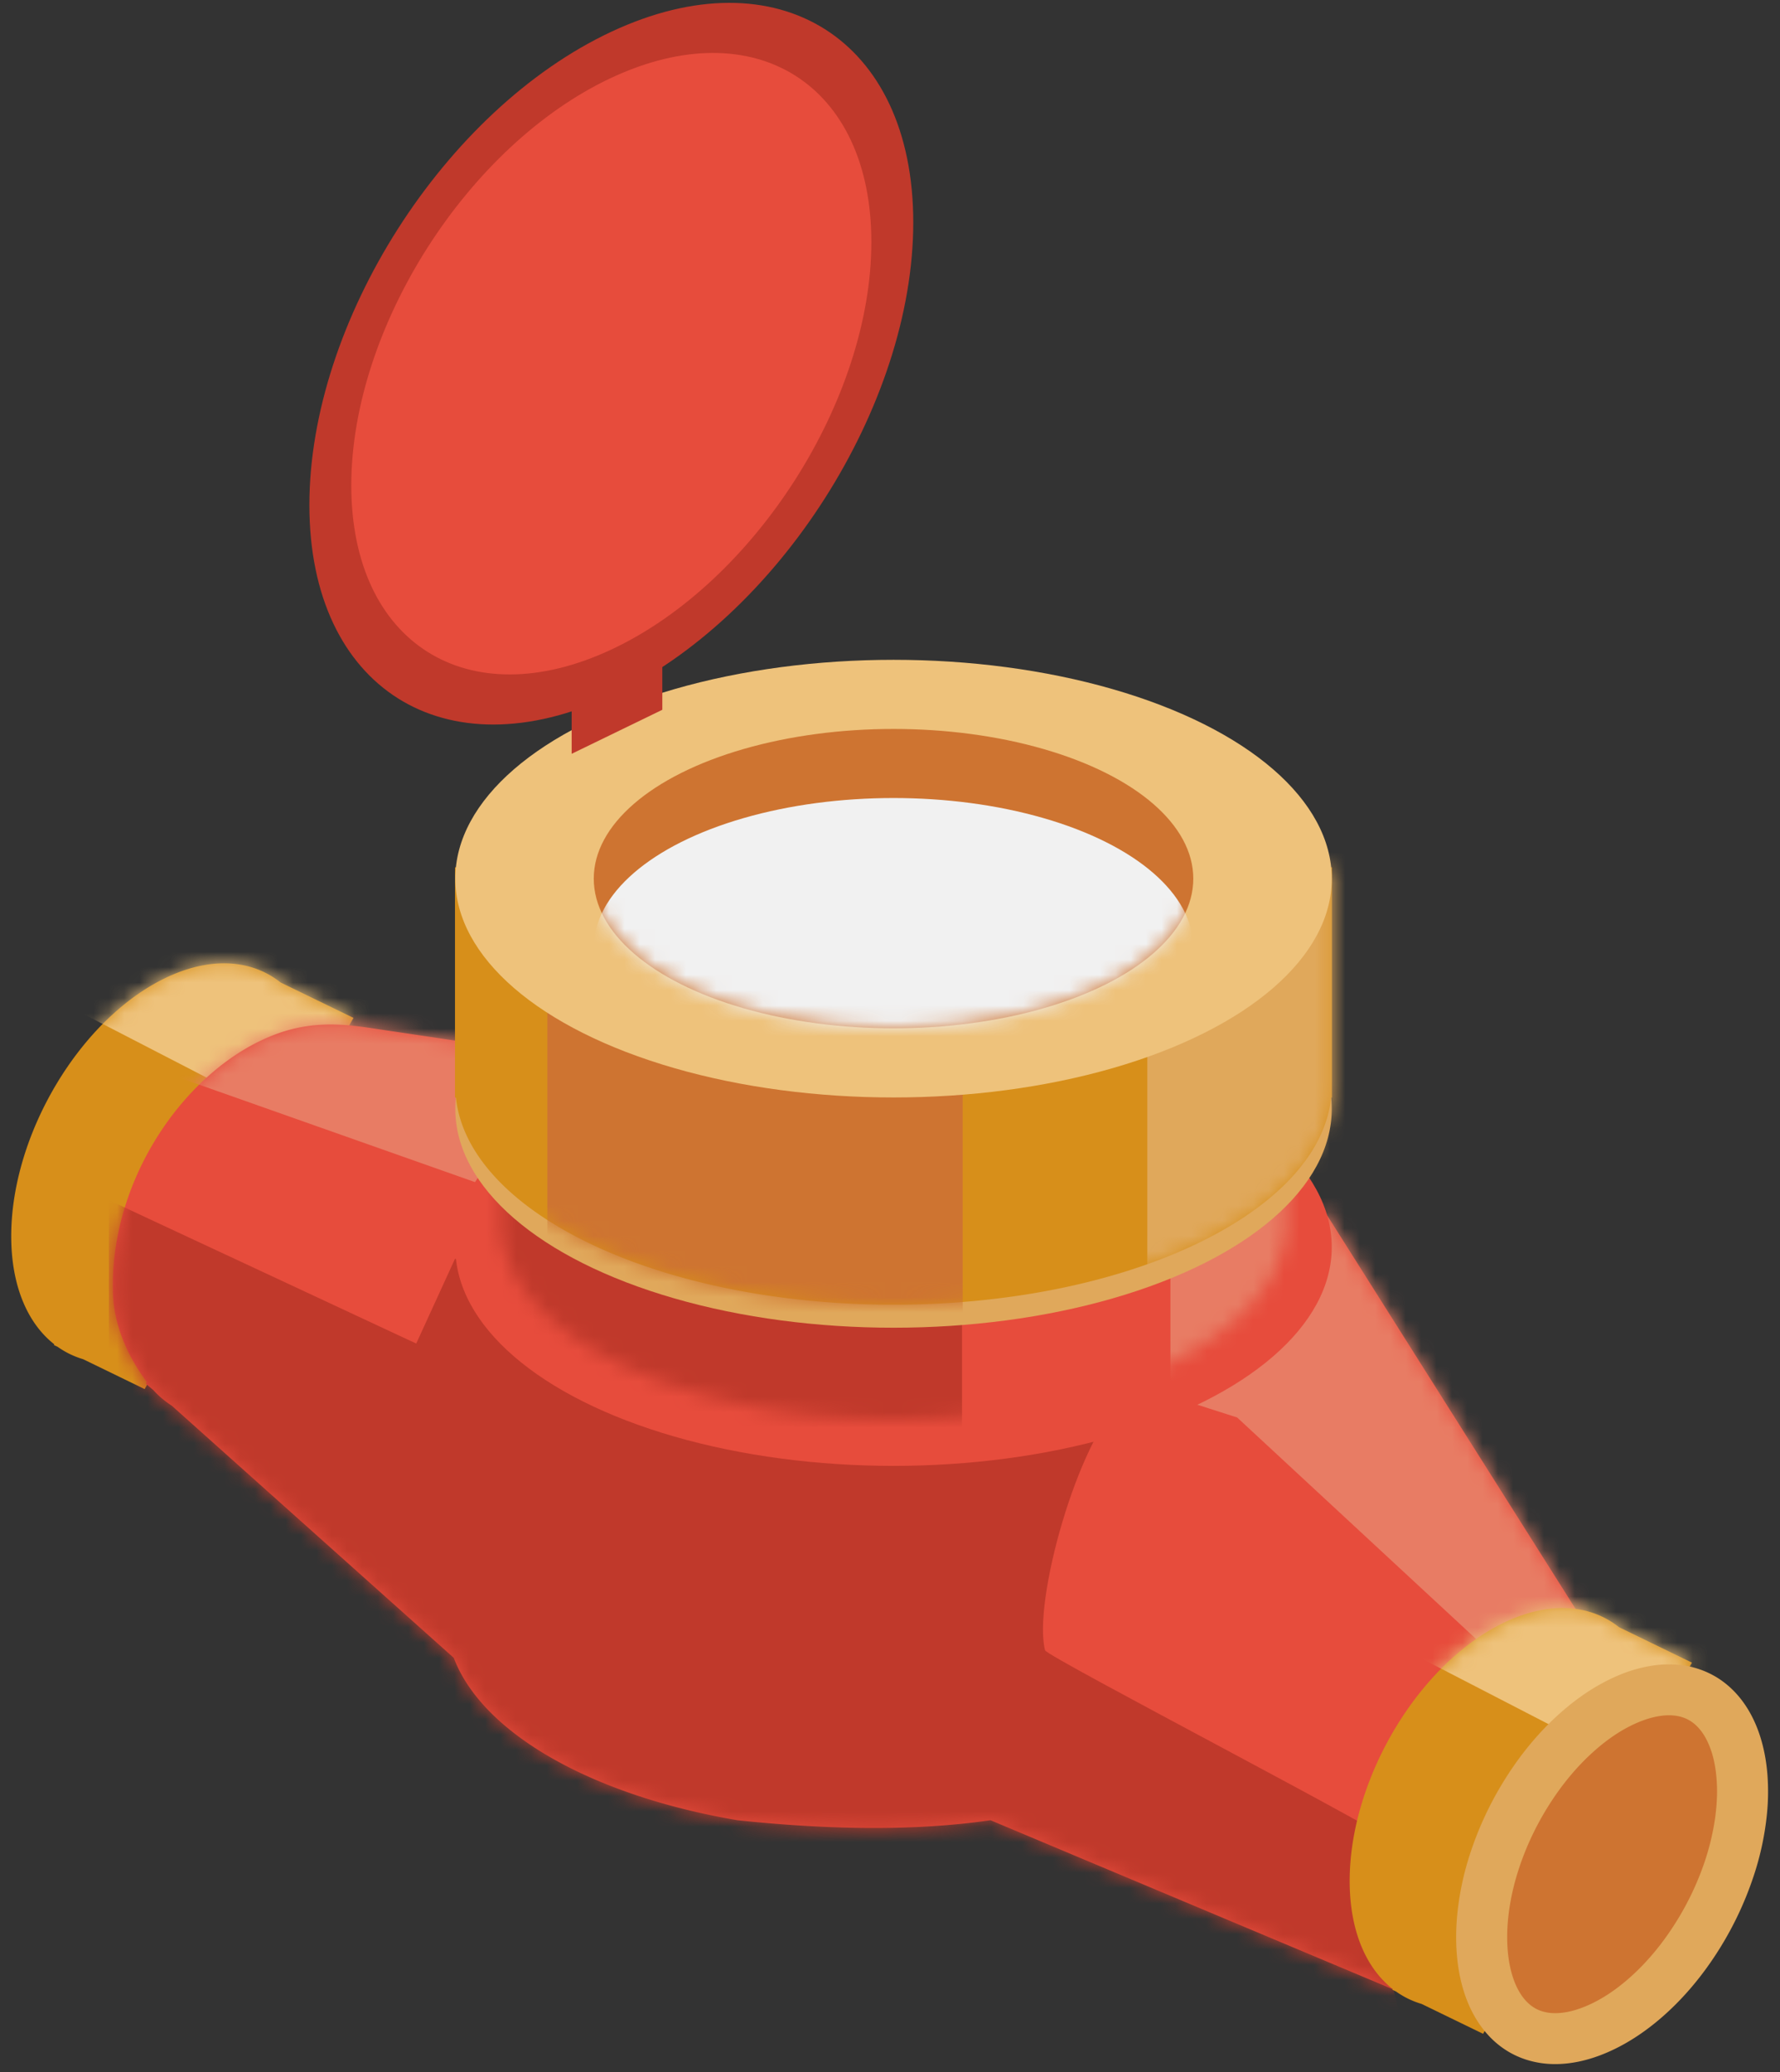
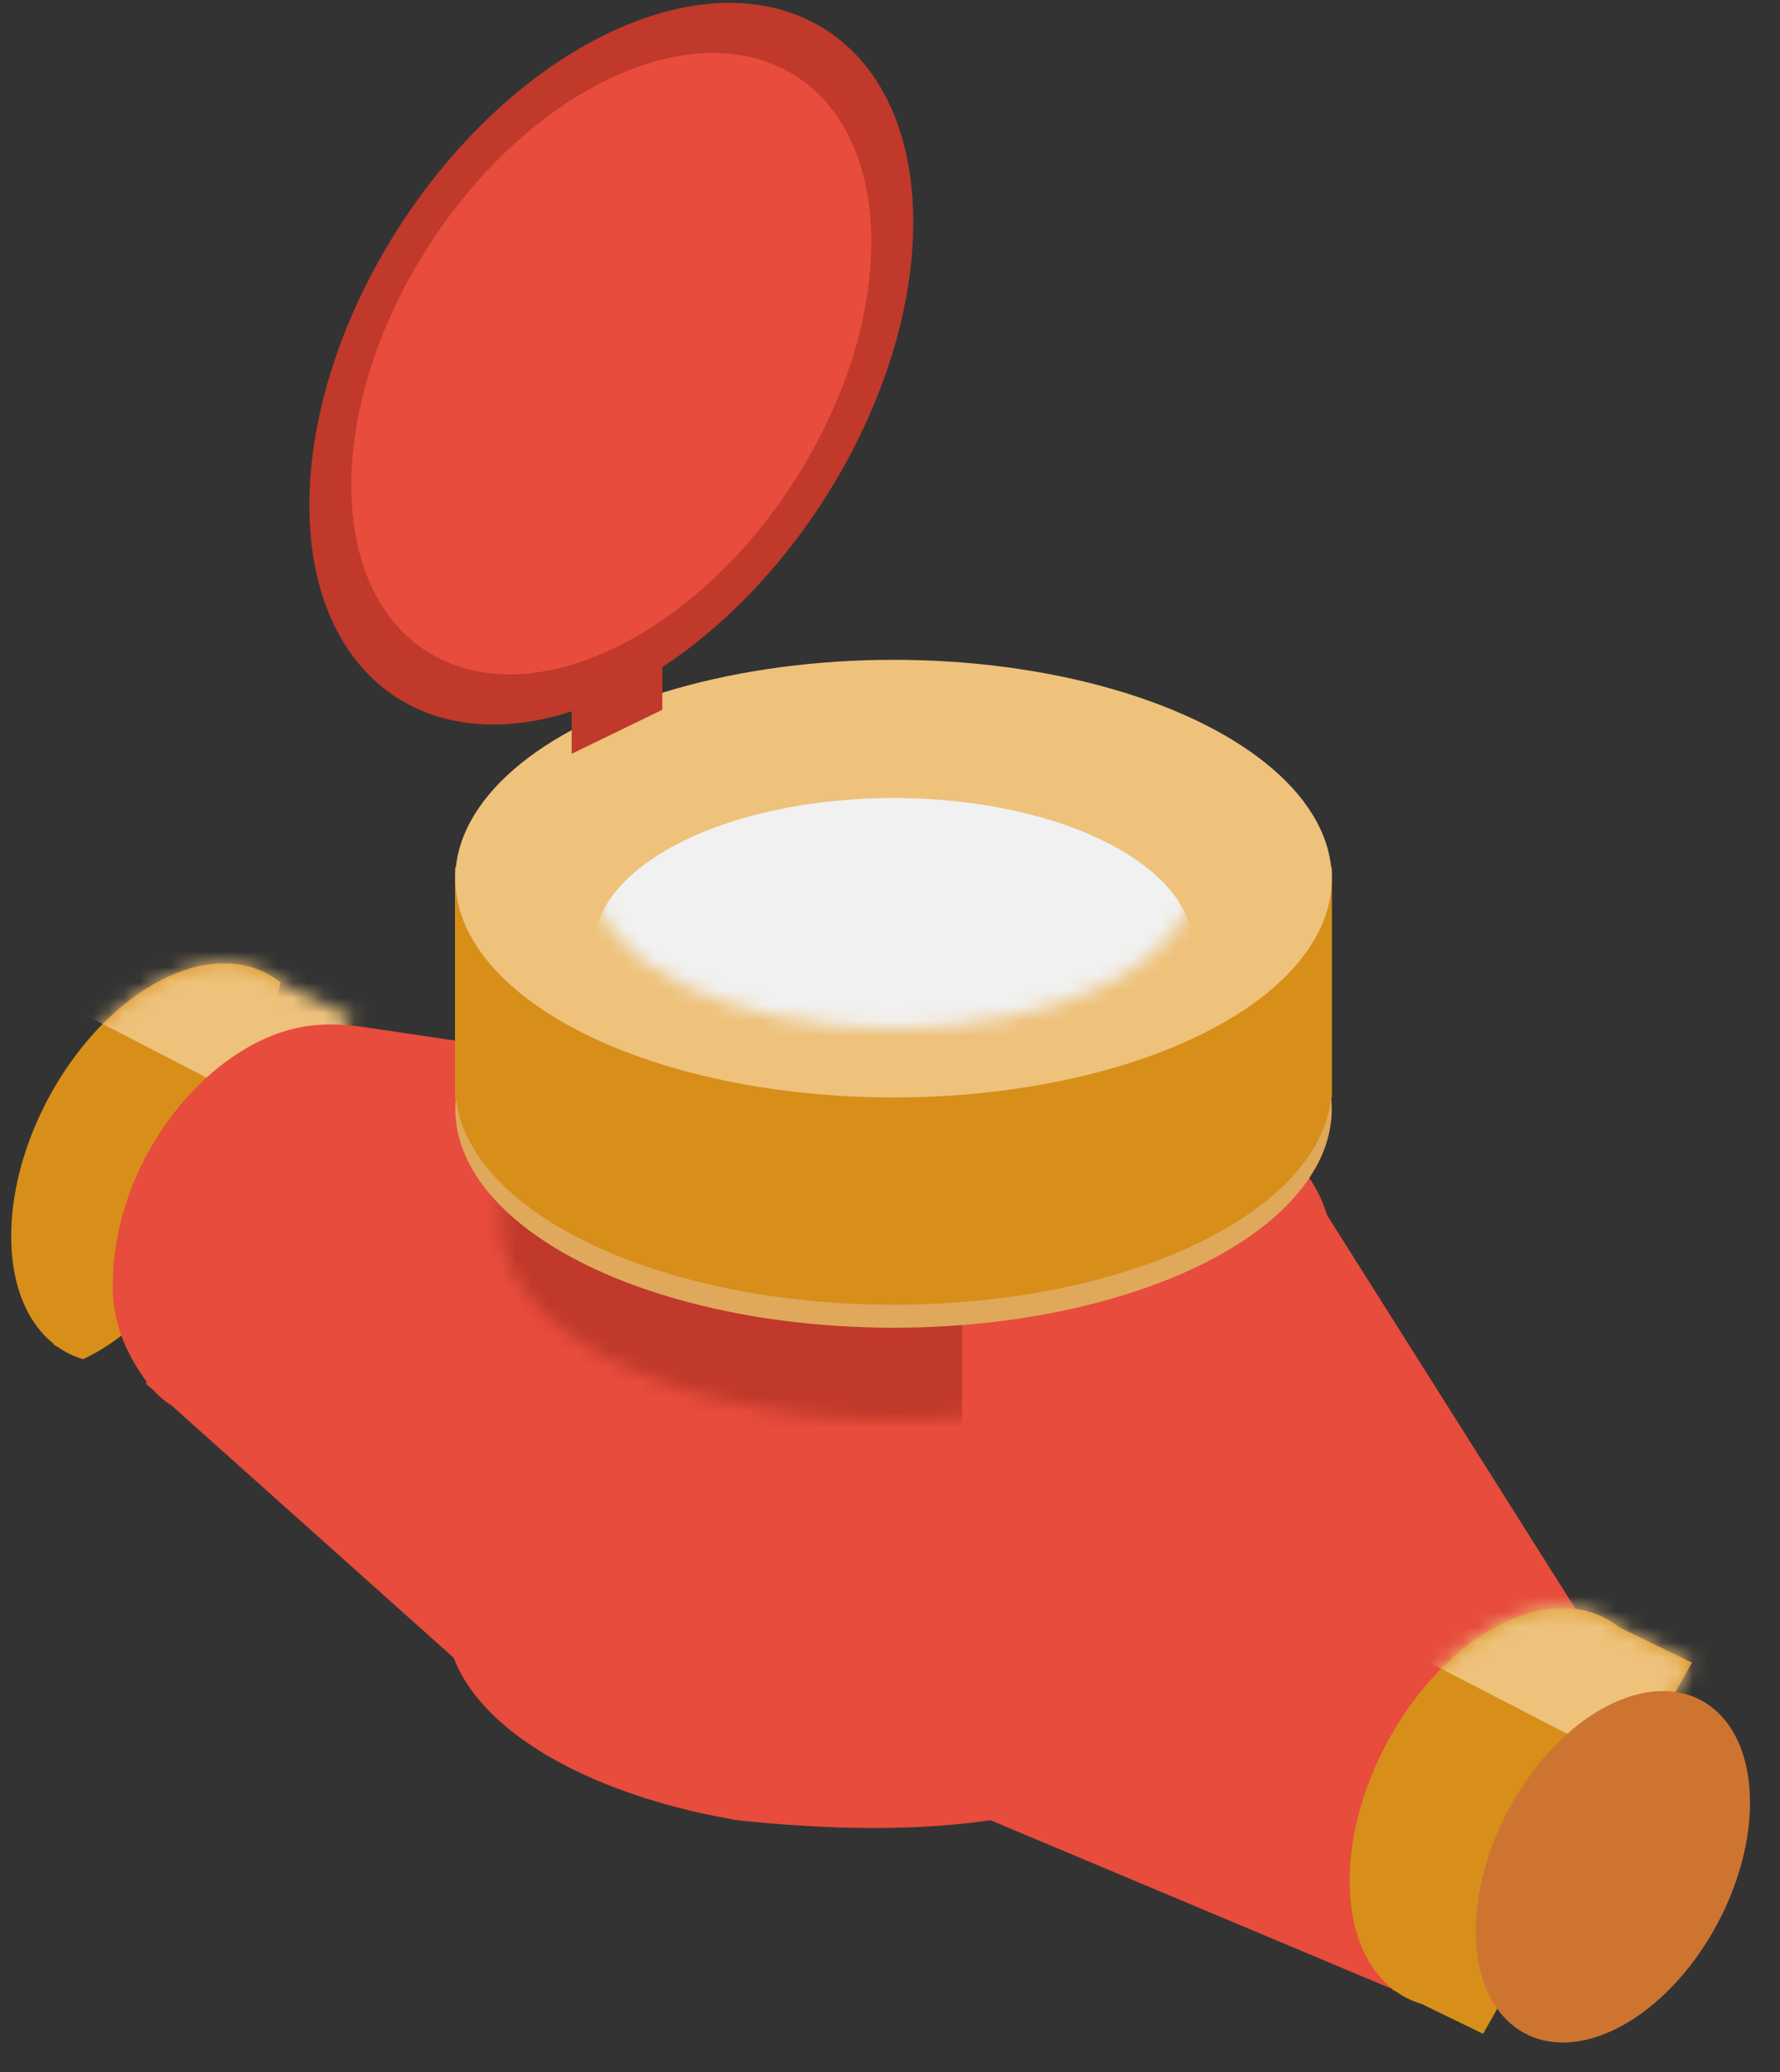
<svg xmlns="http://www.w3.org/2000/svg" xmlns:xlink="http://www.w3.org/1999/xlink" viewBox="0 0 116 135">
  <rect x="0" y="0" width="116" height="135" fill="#333333" stroke="none" />
  <defs>
    <path d="M18.687 1.5c-1.854-1.473-4.48-1.707-7.39-.345C5.687 3.78 1.134 11.34 1.134 18.028c0 3.239 1.068 5.683 2.805 7.045l-.026.044.25.122a5.601 5.601 0 0 0 1.657.804l4.01 1.948 1.461-2.596.006-.003c5.61-2.623 10.163-10.185 10.163-16.873 0-.383-.015-.753-.045-1.114l2.024-3.597L18.687 1.5z" id="a" />
-     <path d="M22.453 42.498L4.074 26.068a5.855 5.855 0 0 1-1.196-1.01l-.496-.42.066-.109C1.414 23.115.307 21.104.242 18.675.04 11.08 5.227 3.894 10.975 1.829c2.49-.896 4.634-.572 6.336-.319L39.27 4.774c4.554 8.532 5.986 15.687 4.525 21.566a55.921 55.921 0 0 1 6.252-.347c4.303 0 8.381.48 12.026 1.34l17.103-13.975 16.578 26.258-11.587 24.69-26.731-11.228c-4.97.72-10.537.628-16.495 0-9.434-1.603-16.606-5.63-18.487-10.579z" id="c" />
    <path d="M18.687 1.5c-1.854-1.473-4.48-1.707-7.39-.345C5.687 3.78 1.134 11.34 1.134 18.028c0 3.239 1.068 5.683 2.805 7.045l-.026.044.25.122a5.601 5.601 0 0 0 1.657.804l4.01 1.948 1.461-2.596.006-.003c5.61-2.623 10.163-10.185 10.163-16.873 0-.383-.015-.753-.045-1.114l2.024-3.597L18.687 1.5z" id="e" />
    <path d="M25.804 1.498a49.22 49.22 0 0 1 2.496 0h24.313v13.423h-.045c-.711 6.721-11.872 12.072-25.516 12.072-13.645 0-24.807-5.351-25.518-12.072h-.053V1.498h24.323z" id="g" />
-     <path d="M28.664 1.5a61.533 61.533 0 0 1 2.791 0H58.63v15h-.05c-.796 7.514-13.269 13.492-28.52 13.492-15.249 0-27.723-5.979-28.518-13.492h-.06v-15h27.183z" id="i" />
    <ellipse id="k" cx="21.036" cy="11.238" rx="19.535" ry="9.752" />
  </defs>
  <g transform="translate(-38 -23)" fill="none" fill-rule="evenodd">
    <path d="M.045 0h192.496v192H.045z" />
-     <path d="M56.284 87c-1.854-1.473-4.48-1.707-7.39-.345-5.61 2.625-10.163 10.185-10.163 16.873 0 3.239 1.068 5.682 2.805 7.044l-.026.046.25.121a5.601 5.601 0 0 0 1.657.804l4.01 1.948 1.461-2.596.006-.003c5.61-2.623 10.163-10.185 10.163-16.873 0-.383-.015-.754-.045-1.114l2.024-3.597L56.284 87z" fill="#D78F1A" />
+     <path d="M56.284 87c-1.854-1.473-4.48-1.707-7.39-.345-5.61 2.625-10.163 10.185-10.163 16.873 0 3.239 1.068 5.682 2.805 7.044l-.026.046.25.121a5.601 5.601 0 0 0 1.657.804c5.61-2.623 10.163-10.185 10.163-16.873 0-.383-.015-.754-.045-1.114l2.024-3.597L56.284 87z" fill="#D78F1A" />
    <g transform="translate(37.597 85.5)">
      <mask id="b" fill="#fff">
        <use xlink:href="#a" />
      </mask>
      <path fill="#EEC27B" mask="url(#b)" d="M9.368-6.348l18.756 9.684-4.799 9.248L4.57 2.9l4.799-9.248z" />
    </g>
    <path d="M67.57 130.998l-18.38-16.43a5.855 5.855 0 0 1-1.195-1.01l-.497-.42.067-.109c-1.035-1.414-2.142-3.425-2.207-5.854-.203-7.594 4.986-14.781 10.734-16.846 2.488-.896 4.633-.572 6.335-.319l21.958 3.263c4.554 8.532 5.986 15.687 4.526 21.566a55.921 55.921 0 0 1 6.251-.347c4.303 0 8.381.48 12.027 1.34l17.102-13.974 16.579 26.257-11.588 24.69-26.731-11.228c-4.97.72-10.536.627-16.495 0-9.434-1.603-16.606-5.63-18.487-10.579z" fill="#E74C3C" />
    <g transform="translate(45.116 88.5)">
      <mask id="d" fill="#fff">
        <use xlink:href="#c" />
      </mask>
      <g mask="url(#d)">
        <path d="M66.148 25.5l-43.612-9-2.527 5.523L-.023 12.68V24c5.902 6.596 16.918 21.561 30.201 27.85 8.945 4.235 20.56 5.116 26.127 3L84.195 66c-1.195-4.14-1.501-7.107 0-11.15.148-.399-23.097-12.422-23.205-12.843-.802-3.076 2.046-13.567 5.158-16.507z" fill="#C0392B" />
        <path fill="#E87C64" d="M105.249 39L81.187 10.5 64.644 24l8.864 2.841L94.722 46.5zM45.773 5.252L14.278-14.782 1.095 3.476l35.44 12.515 9.238-10.74z" />
      </g>
    </g>
    <path d="M143.509 129c-1.854-1.473-4.48-1.707-7.39-.345-5.61 2.625-10.163 10.185-10.163 16.874 0 3.238 1.067 5.681 2.804 7.043l-.025.046.25.121a5.601 5.601 0 0 0 1.657.804l4.01 1.948 1.46-2.596.007-.003c5.61-2.624 10.163-10.185 10.163-16.874 0-.382-.015-.752-.045-1.113l2.024-3.596L143.51 129z" fill="#D78F1A" />
    <g transform="translate(124.822 127.5)">
      <mask id="f" fill="#fff">
        <use xlink:href="#e" />
      </mask>
      <path fill="#EEC27B" mask="url(#f)" d="M9.368-6.348l18.756 9.684-4.799 9.248L4.57 2.9z" />
    </g>
    <path d="M143.109 133.954c4.933-2.308 8.936.593 8.936 6.475 0 5.881-4.003 12.529-8.936 14.836-4.931 2.307-8.936-.594-8.936-6.474 0-5.881 4.005-12.53 8.936-14.837z" fill="#CE7431" />
-     <path d="M146.667 131.423a7.667 7.667 0 0 0-.829.06 9.197 9.197 0 0 0-2.388.666c-.956.405-1.854.94-2.686 1.558-.29.216-.571.441-.846.677-1.607 1.374-2.956 3.045-4.044 4.852a21.797 21.797 0 0 0-2.08 4.556 18.483 18.483 0 0 0-.832 3.983c-.043.473-.067.947-.067 1.422 0 .356.013.712.04 1.067.02.242.045.483.077.723.222 1.63.795 3.266 1.904 4.513a5.832 5.832 0 0 0 1.31 1.107c.392.242.815.434 1.254.573a6.16 6.16 0 0 0 1.853.282c1.007.004 2.004-.217 2.944-.571 1.391-.525 2.667-1.337 3.802-2.289 1.575-1.322 2.904-2.928 3.99-4.67a21.932 21.932 0 0 0 2.201-4.681 18.59 18.59 0 0 0 .885-4.142 14.583 14.583 0 0 0 .026-2.488 11.662 11.662 0 0 0-.077-.723c-.218-1.596-.77-3.194-1.83-4.431a5.99 5.99 0 0 0-1.293-1.134 5.698 5.698 0 0 0-1.243-.595 5.886 5.886 0 0 0-1.275-.28 7.104 7.104 0 0 0-.566-.034l-.23-.001zm.165 3.317c.27.008.539.042.796.125.138.043.274.1.402.17.7.377 1.144 1.096 1.415 1.82a5.852 5.852 0 0 1 .263.908c.048.226.086.454.114.685a10.405 10.405 0 0 1 .058 1.854c-.023.427-.067.853-.13 1.274a16.314 16.314 0 0 1-.821 3.163 18.682 18.682 0 0 1-1.686 3.443c-.878 1.41-1.945 2.718-3.21 3.801-.825.707-1.745 1.325-2.754 1.736-.594.241-1.232.417-1.877.425a2.906 2.906 0 0 1-.827-.099 2.398 2.398 0 0 1-.412-.155c-.743-.366-1.211-1.11-1.492-1.86a6.76 6.76 0 0 1-.262-.909 8.11 8.11 0 0 1-.114-.684 9.628 9.628 0 0 1-.068-.883 11.7 11.7 0 0 1 .01-.973c.025-.47.076-.938.15-1.402.163-1.036.44-2.051.801-3.035.424-1.156.966-2.27 1.61-3.321.87-1.42 1.932-2.742 3.19-3.84.802-.699 1.69-1.313 2.668-1.74.614-.268 1.265-.462 1.936-.5.08-.002.16-.004.24-.002z" fill="#E0A85B" fill-rule="nonzero" />
    <ellipse fill="#E74C3C" cx="96.23" cy="104.238" rx="28.559" ry="14.255" />
    <path d="M94.982 89.999a49.22 49.22 0 0 1 2.496 0h24.313v13.422h-.045c-.711 6.721-11.871 12.072-25.516 12.072-13.645 0-24.806-5.351-25.518-12.072h-.052V89.999h24.322z" fill="#E74C3C" />
    <g transform="translate(69.178 88.5)">
      <mask id="h" fill="#fff">
        <use xlink:href="#g" />
      </mask>
      <g mask="url(#h)">
-         <path fill="#E87C64" d="M45.096.156H56.65v25.5H45.096z" />
        <path fill="#C0392B" d="M-2.555-1.185h34.072v30.869H-2.555z" />
      </g>
    </g>
    <g transform="translate(57.147 22.5)">
      <ellipse fill="#E0A85B" cx="39.083" cy="72.738" rx="28.559" ry="14.255" />
      <path d="M37.687 57a61.533 61.533 0 0 1 2.791 0h27.174v15h-.05c-.795 7.513-13.268 13.493-28.52 13.493-15.249 0-27.723-5.98-28.517-13.493h-.06V57h27.182z" fill="#D78F1A" />
      <g transform="translate(9.023 55.5)">
        <mask id="j" fill="#fff">
          <use xlink:href="#i" />
        </mask>
        <g mask="url(#j)">
          <path fill="#E0A85B" d="M46.598 0H63.14v28.5H46.598z" />
          <path fill="#CE7431" d="M7.497-1.5h27.07V33H7.497z" />
        </g>
      </g>
      <ellipse fill="#EEC27B" cx="39.083" cy="57.738" rx="28.559" ry="14.255" />
-       <ellipse fill="#CE7431" cx="39.083" cy="57.738" rx="19.535" ry="9.752" />
      <g transform="translate(18.047 46.5)">
        <mask id="l" fill="#fff">
          <use xlink:href="#k" />
        </mask>
        <ellipse fill="#F1F1F1" mask="url(#l)" cx="21.036" cy="15.738" rx="19.535" ry="9.752" />
      </g>
      <path d="M20.692 2.568c10.86-5.082 19.677.483 19.677 12.418 0 11.934-8.818 25.75-19.677 30.832-10.86 5.08-19.677-.485-19.677-12.419 0-11.936 8.817-25.75 19.677-30.831z" fill="#C0392B" />
      <path d="M20.692 5.57c9.352-4.376 16.946.417 16.946 10.695 0 10.277-7.594 22.174-16.946 26.55-9.353 4.375-16.946-.416-16.946-10.694S11.34 9.945 20.692 5.569z" fill="#E74C3C" />
      <path fill="#C0392B" d="M18.107 49.606v-4.588l5.908-2.87v4.589z" />
    </g>
  </g>
</svg>